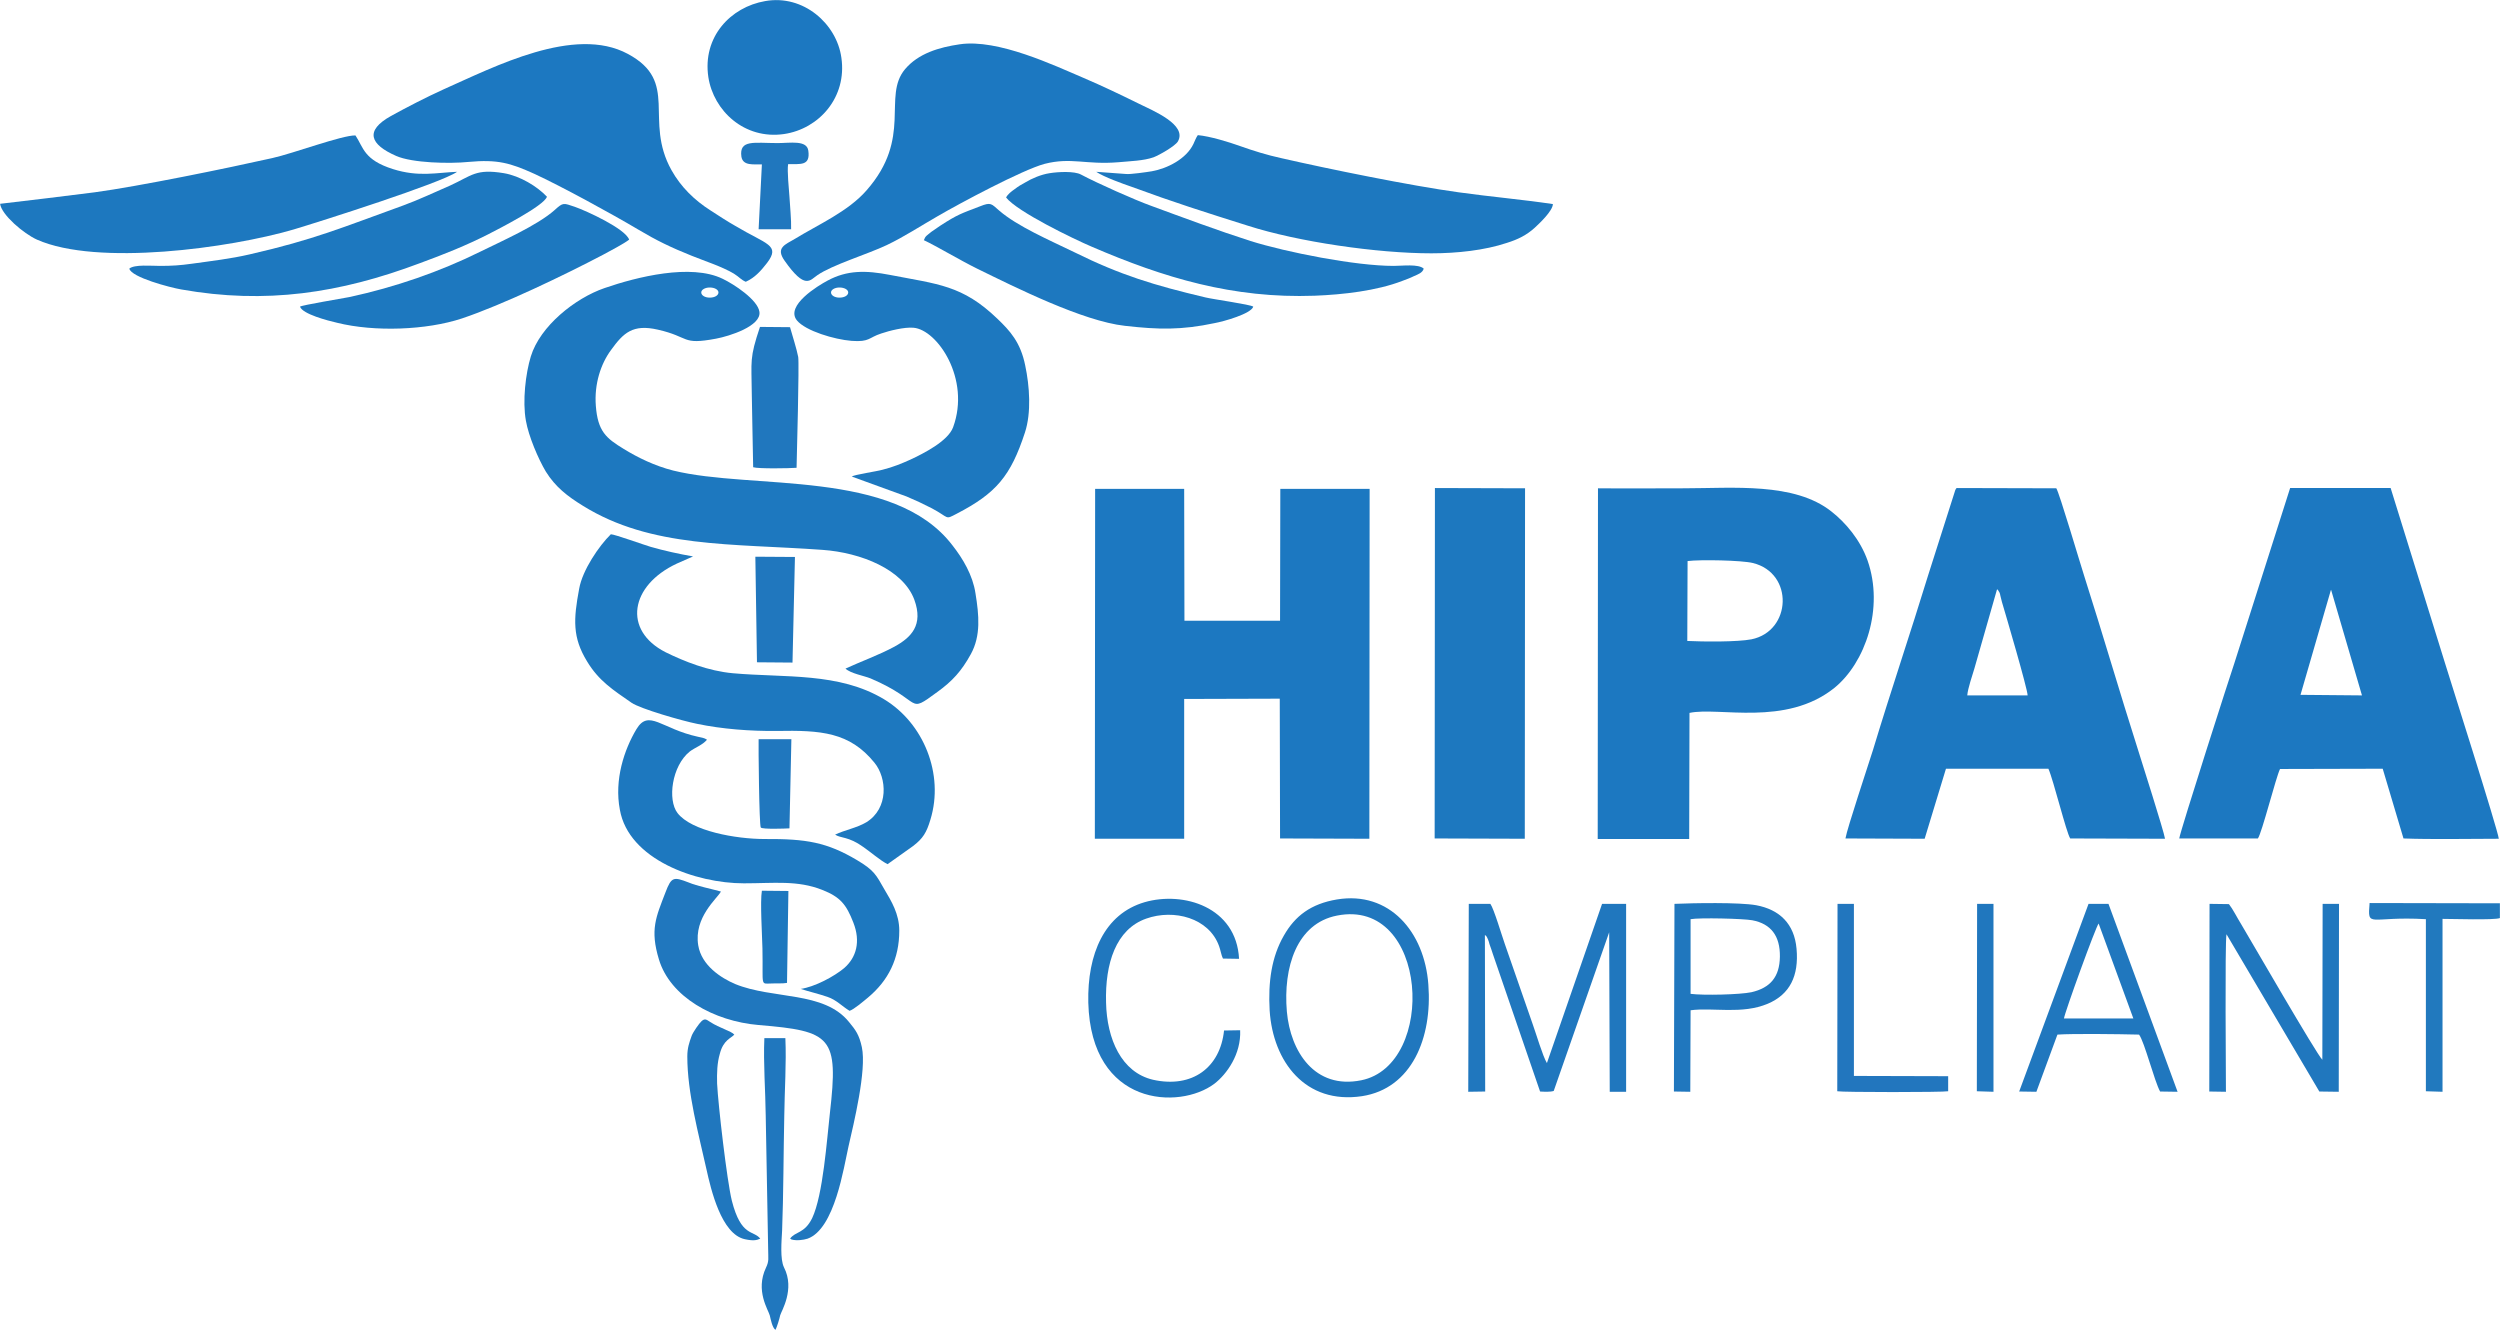
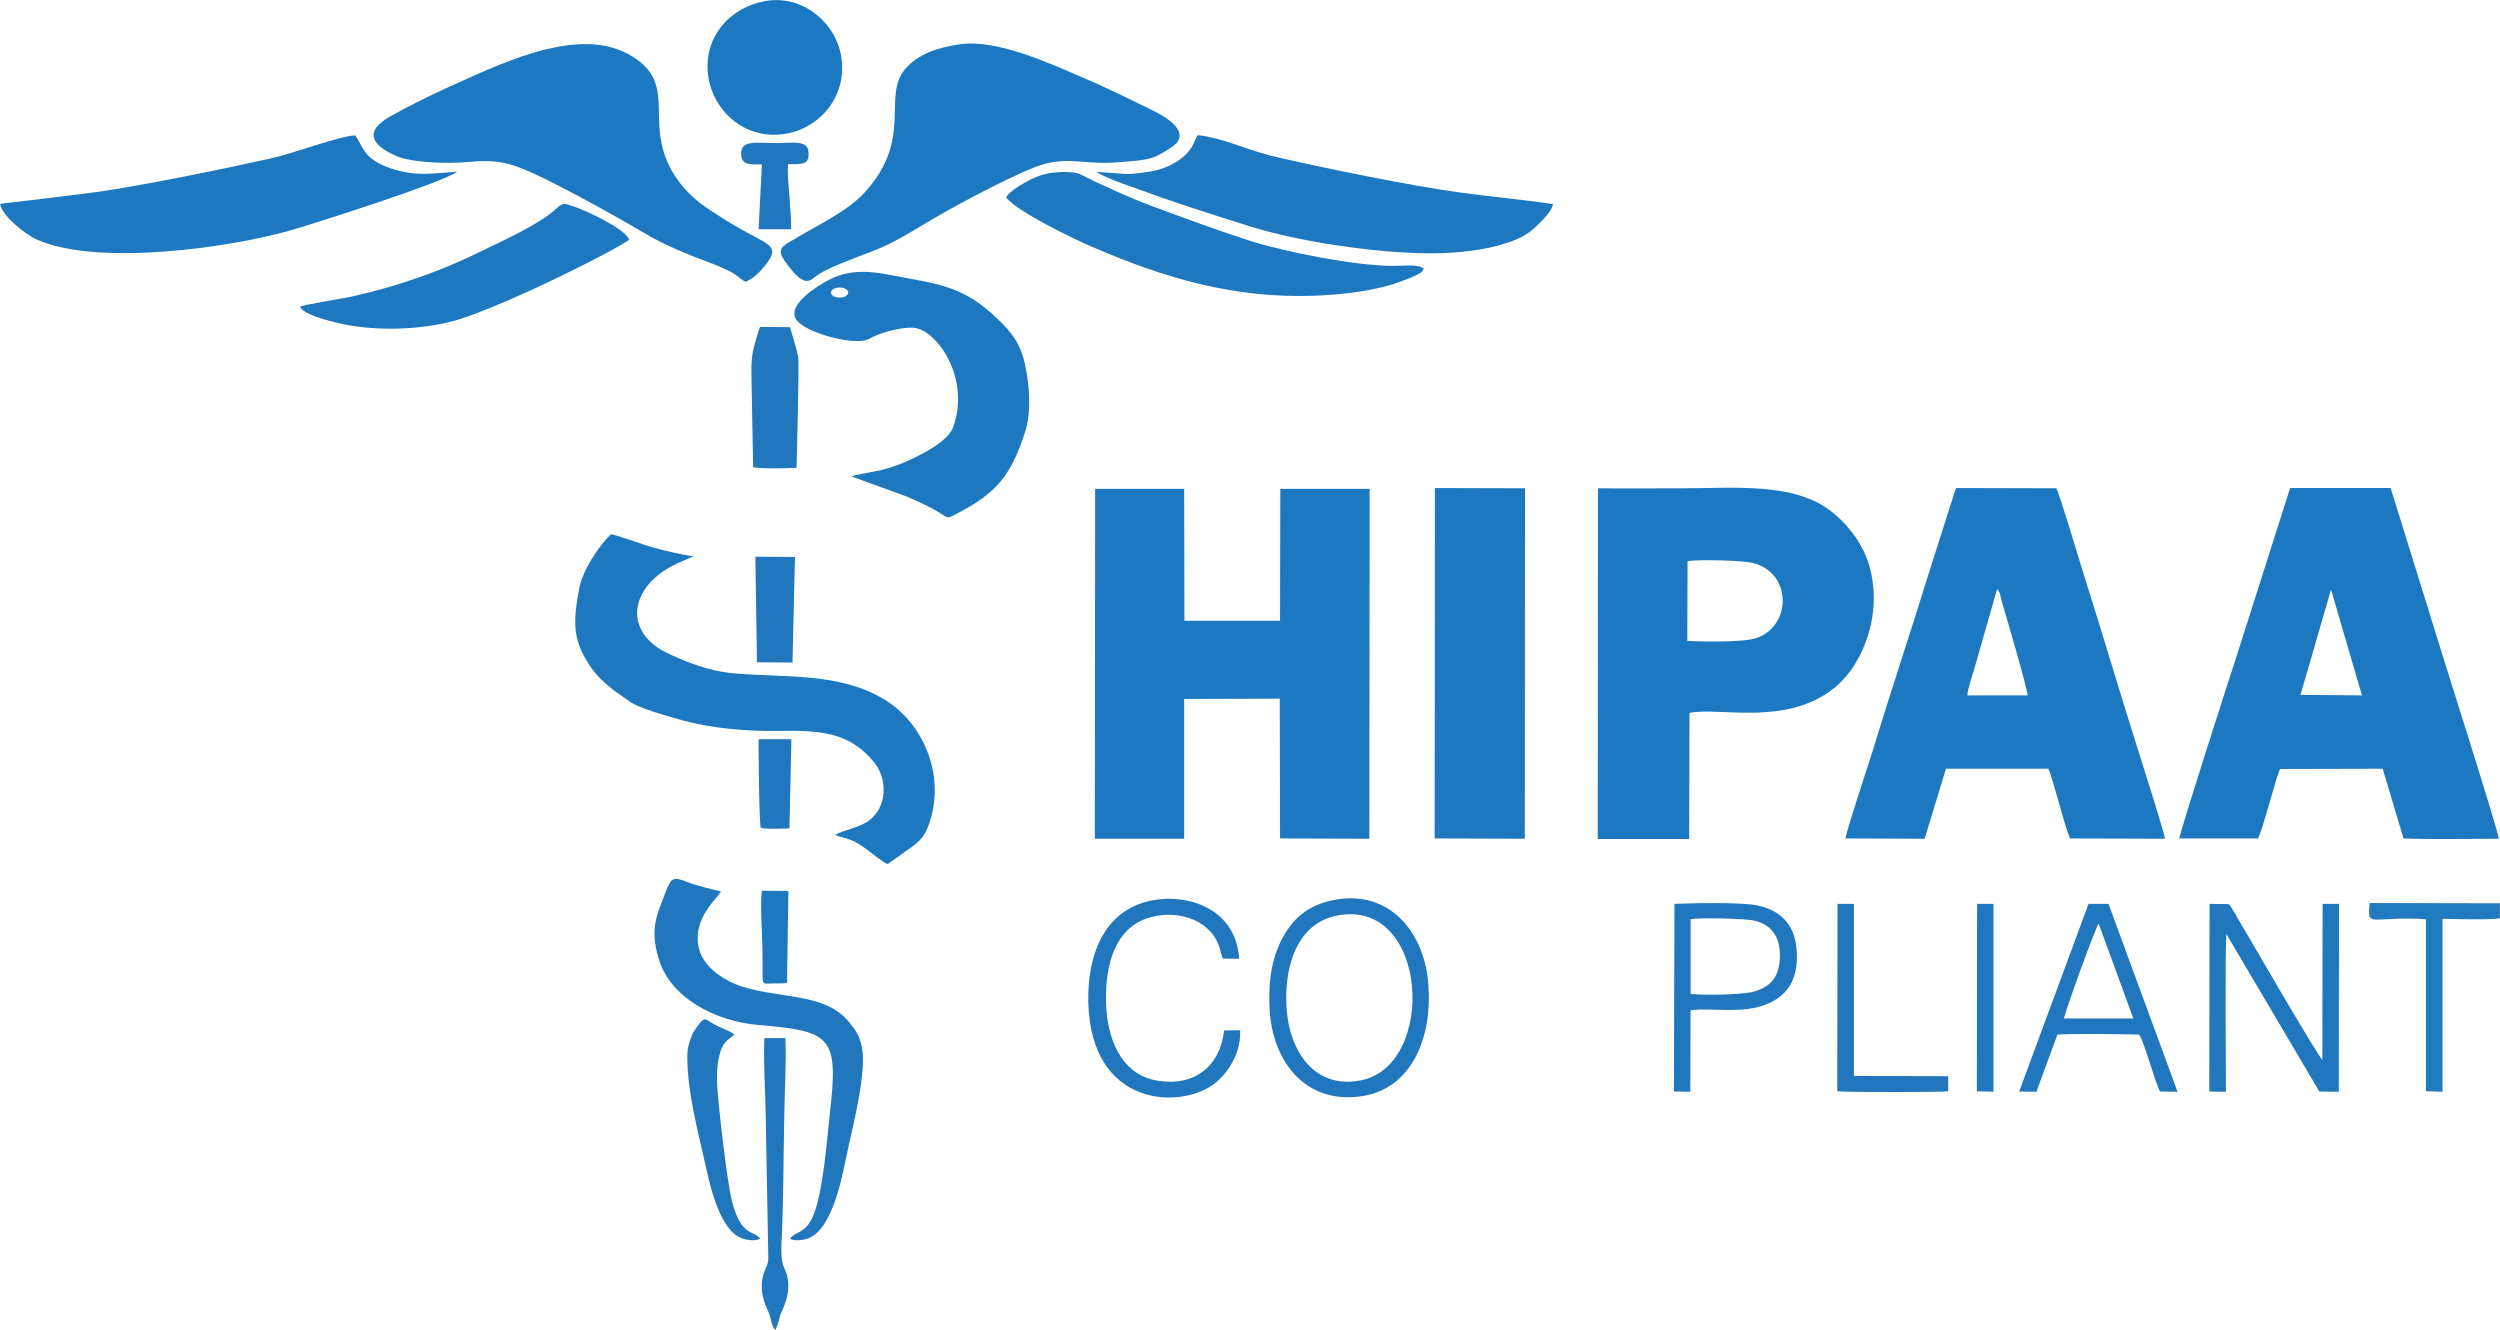
<svg xmlns="http://www.w3.org/2000/svg" width="94" height="50" viewBox="0 0 94 50" fill="none">
  <g clip-path="url(#clip0_230_4981)">
    <path fill-rule="evenodd" clip-rule="evenodd" d="M41.166 31.537H44.525V26.281L48.119 26.27L48.13 31.526L51.488 31.537L51.498 18.381H48.14L48.13 23.339H44.535L44.525 18.381H41.177L41.166 31.537Z" fill="#1C78C1" />
    <path fill-rule="evenodd" clip-rule="evenodd" d="M60.074 31.547H63.514L63.525 26.805C64.623 26.569 67.14 27.33 68.968 25.869C70.138 24.923 70.847 22.866 70.221 21.076C69.943 20.294 69.399 19.656 68.865 19.235C67.468 18.124 65.157 18.36 63.319 18.36C62.241 18.36 61.162 18.371 60.084 18.36L60.074 31.547ZM63.442 24.1C64.058 24.131 65.322 24.141 65.856 24.038C67.365 23.73 67.458 21.549 65.907 21.169C65.486 21.066 63.935 21.035 63.453 21.096L63.442 24.1Z" fill="#1C78C1" />
    <path fill-rule="evenodd" clip-rule="evenodd" d="M81.939 31.526H84.897C85.051 31.31 85.575 29.222 85.729 28.914L89.59 28.904L90.371 31.526C91.439 31.567 92.836 31.537 93.955 31.537C93.924 31.218 92.065 25.365 91.932 24.933L89.888 18.35H86.109L84.013 24.933C83.88 25.314 81.99 31.207 81.939 31.526ZM86.499 26.126L88.81 26.147L87.649 22.177C87.546 22.392 87.69 22.074 87.629 22.228L86.499 26.126Z" fill="#1C78C1" />
    <path fill-rule="evenodd" clip-rule="evenodd" d="M69.389 31.526L72.367 31.537L73.168 28.904H77.02C77.215 29.346 77.697 31.321 77.841 31.526L81.405 31.537C81.364 31.259 80.511 28.585 80.409 28.256C79.7 26.034 79.074 23.874 78.365 21.652C78.221 21.21 77.43 18.525 77.317 18.36L73.569 18.35C73.538 18.391 73.538 18.381 73.517 18.432L72.501 21.621C71.833 23.802 71.084 26.013 70.426 28.194C70.241 28.79 69.451 31.146 69.389 31.526ZM73.969 26.147H76.239C76.229 25.879 75.428 23.154 75.274 22.639C75.253 22.557 75.233 22.485 75.212 22.392C75.202 22.351 75.202 22.32 75.181 22.279L75.15 22.228C75.109 22.166 75.14 22.197 75.089 22.156L74.236 25.139C74.165 25.386 73.99 25.879 73.969 26.147Z" fill="#1C78C1" />
-     <path fill-rule="evenodd" clip-rule="evenodd" d="M31.79 25.139C31.985 25.324 32.478 25.406 32.735 25.509C34.758 26.373 34.06 26.887 35.251 26.013C35.806 25.612 36.155 25.231 36.504 24.594C36.884 23.904 36.812 23.133 36.678 22.31C36.576 21.621 36.196 20.994 35.816 20.51C33.608 17.61 28.298 18.432 25.309 17.692C24.621 17.517 23.985 17.208 23.451 16.879C22.793 16.478 22.475 16.221 22.403 15.254C22.341 14.441 22.588 13.68 22.978 13.156C23.44 12.518 23.79 12.178 24.734 12.395C25.956 12.672 25.607 12.981 26.922 12.734C27.425 12.641 28.627 12.261 28.555 11.726C28.493 11.273 27.6 10.687 27.168 10.481C25.977 9.905 23.954 10.409 22.732 10.831C21.622 11.212 20.308 12.261 19.959 13.402C19.764 14.04 19.64 15.079 19.774 15.82C19.877 16.406 20.236 17.25 20.524 17.733C20.883 18.309 21.335 18.659 21.92 19.019C24.488 20.613 27.497 20.428 30.927 20.675C32.375 20.778 33.957 21.415 34.378 22.547C34.727 23.503 34.265 23.966 33.628 24.316C33.033 24.635 32.396 24.861 31.79 25.139ZM26.686 10.81C26.871 10.81 27.014 10.893 27.014 10.996C27.014 11.109 26.871 11.191 26.686 11.191C26.511 11.191 26.367 11.109 26.367 10.996C26.367 10.893 26.511 10.81 26.686 10.81Z" fill="#1D78BF" />
    <path fill-rule="evenodd" clip-rule="evenodd" d="M28.041 10.595C28.39 10.44 28.627 10.162 28.842 9.885C29.356 9.206 28.822 9.196 27.651 8.496C27.322 8.311 27.035 8.116 26.727 7.92C26.11 7.529 25.597 7.025 25.248 6.398C24.19 4.505 25.566 3.075 23.605 2.026C21.602 0.946 18.593 2.51 16.693 3.353C15.994 3.672 15.337 4.012 14.7 4.361C13.704 4.917 13.91 5.431 14.896 5.863C15.502 6.13 16.898 6.161 17.607 6.089C18.716 5.986 19.188 6.13 20.082 6.532C21.088 6.994 23.009 8.044 23.995 8.63C24.683 9.041 25.238 9.309 26.008 9.617C26.491 9.813 27.137 10.018 27.589 10.286C27.774 10.399 27.867 10.523 28.041 10.595Z" fill="#1C78C1" />
    <path fill-rule="evenodd" clip-rule="evenodd" d="M36.083 1.666C35.312 1.779 34.532 2.006 34.029 2.602C33.166 3.631 34.327 5.174 32.581 7.159C31.892 7.951 30.763 8.445 29.89 8.98C29.53 9.196 29.15 9.309 29.5 9.802C30.28 10.913 30.455 10.533 30.732 10.348C31.297 9.957 32.601 9.566 33.341 9.216C34.008 8.897 34.614 8.496 35.261 8.126C36.072 7.653 38.435 6.388 39.277 6.161C40.283 5.904 40.828 6.202 42.05 6.1C42.491 6.058 42.995 6.048 43.374 5.914C43.59 5.832 44.186 5.493 44.289 5.318C44.648 4.69 43.364 4.166 42.799 3.888C42.132 3.559 41.444 3.23 40.745 2.931C39.657 2.469 37.521 1.45 36.083 1.666Z" fill="#1C78C1" />
    <path fill-rule="evenodd" clip-rule="evenodd" d="M53.943 31.526L57.332 31.537L57.342 18.36L53.953 18.35L53.943 31.526Z" fill="#1D78BF" />
    <path fill-rule="evenodd" clip-rule="evenodd" d="M31.4 31.382C31.615 31.526 31.903 31.444 32.458 31.845C32.714 32.02 33.105 32.36 33.372 32.493L34.327 31.814C34.707 31.526 34.84 31.3 34.984 30.817C35.508 29.109 34.727 27.186 33.238 26.291C31.544 25.273 29.52 25.489 27.559 25.314C26.634 25.231 25.731 24.871 25.022 24.522C23.41 23.699 23.687 22.012 25.453 21.189L26.059 20.922C25.525 20.829 24.971 20.706 24.467 20.562C24.221 20.49 23.102 20.088 22.968 20.088C22.526 20.52 21.9 21.436 21.777 22.135C21.561 23.287 21.52 23.966 22.075 24.871C22.516 25.602 23.05 25.941 23.748 26.425C24.077 26.651 25.648 27.104 26.213 27.217C27.148 27.412 28.206 27.494 29.202 27.484C30.866 27.453 31.944 27.525 32.879 28.677C33.351 29.253 33.423 30.395 32.571 30.919C32.201 31.136 31.759 31.208 31.4 31.382Z" fill="#1D78BF" />
    <path fill-rule="evenodd" clip-rule="evenodd" d="M50.266 33.82C49.29 33.985 48.695 34.437 48.273 35.178C47.811 35.98 47.678 36.916 47.739 37.996C47.863 39.92 49.085 41.535 51.211 41.216C53.08 40.928 53.86 39.025 53.706 37.019C53.563 35.034 52.238 33.491 50.266 33.82ZM50.266 34.427C48.756 34.725 48.243 36.371 48.386 38.037C48.52 39.539 49.434 40.969 51.18 40.619C54.045 40.043 53.706 33.738 50.266 34.427Z" fill="#2077BE" />
    <path fill-rule="evenodd" clip-rule="evenodd" d="M0.004 7.663C0.055 8.074 0.887 8.784 1.39 9.01C3.66 10.018 8.641 9.329 11.034 8.63C11.999 8.342 16.6 6.881 17.186 6.46C16.405 6.49 15.748 6.665 14.772 6.357C13.673 6.007 13.673 5.554 13.365 5.092C12.862 5.081 11.024 5.77 10.233 5.945C8.538 6.326 5.231 7.005 3.557 7.231C2.376 7.385 1.206 7.519 0.004 7.663Z" fill="#1D78BF" />
    <path fill-rule="evenodd" clip-rule="evenodd" d="M42.337 6.542L41.218 6.46C41.505 6.655 42.224 6.912 42.553 7.025C44.114 7.601 45.316 7.982 46.918 8.486C48.807 9.093 51.786 9.525 53.819 9.525C54.785 9.525 55.822 9.412 56.654 9.134C57.085 9 57.404 8.836 57.701 8.568C57.866 8.414 58.379 7.941 58.389 7.673C57.208 7.498 56.027 7.396 54.846 7.231C53.049 6.984 49.968 6.357 48.171 5.945C47.647 5.832 47.123 5.668 46.63 5.493C46.199 5.338 45.49 5.122 45.038 5.081C44.966 5.184 44.936 5.277 44.874 5.41C44.607 5.976 43.888 6.336 43.313 6.439C43.128 6.47 42.491 6.562 42.337 6.542Z" fill="#1D78BF" />
    <path fill-rule="evenodd" clip-rule="evenodd" d="M32.026 17.918L34.09 18.669C34.429 18.813 34.696 18.936 35.035 19.111C35.713 19.471 35.518 19.554 35.97 19.317C37.459 18.546 38.003 17.898 38.538 16.262C38.784 15.511 38.712 14.514 38.548 13.742C38.373 12.868 37.973 12.436 37.5 11.983C36.186 10.718 35.261 10.687 33.464 10.337C32.56 10.162 31.852 10.152 31.112 10.553C30.763 10.739 29.52 11.489 29.962 12.045C30.291 12.446 31.379 12.765 32.016 12.816C32.704 12.868 32.653 12.693 33.135 12.539C33.433 12.436 34.008 12.292 34.347 12.323C35.241 12.395 36.504 14.246 35.836 16.067C35.641 16.591 34.717 17.054 34.234 17.28C33.916 17.424 33.567 17.568 33.187 17.661C32.981 17.723 32.119 17.846 32.026 17.918ZM31.564 10.81C31.749 10.81 31.893 10.893 31.893 10.996C31.893 11.109 31.749 11.191 31.564 11.191C31.39 11.191 31.246 11.109 31.246 10.996C31.246 10.893 31.39 10.81 31.564 10.81Z" fill="#1D78BF" />
-     <path fill-rule="evenodd" clip-rule="evenodd" d="M27.97 33.213C29.099 33.213 29.983 33.09 30.917 33.46C31.595 33.728 31.821 34.005 32.088 34.694C32.365 35.404 32.201 36.001 31.739 36.402C31.369 36.711 30.65 37.101 30.106 37.184C30.424 37.286 30.784 37.369 31.112 37.482C31.451 37.595 31.667 37.842 31.944 38.007C32.108 37.955 32.468 37.647 32.642 37.503C33.402 36.865 33.813 36.052 33.813 34.993C33.813 34.365 33.515 33.882 33.259 33.45C32.94 32.894 32.879 32.73 32.221 32.339C31.092 31.67 30.321 31.537 28.75 31.547C27.672 31.547 25.998 31.249 25.474 30.57C25.094 30.076 25.258 28.801 25.936 28.256C26.142 28.101 26.409 28.019 26.583 27.813C26.48 27.741 26.367 27.731 26.234 27.7C24.868 27.402 24.395 26.651 23.933 27.412C23.471 28.183 23.091 29.315 23.307 30.446C23.636 32.318 26.162 33.213 27.97 33.213Z" fill="#1D78BF" />
    <path fill-rule="evenodd" clip-rule="evenodd" d="M37.829 7.426C38.25 7.961 40.355 8.98 41.054 9.278C43.755 10.44 46.353 11.232 49.434 11.119C50.492 11.078 51.765 10.934 52.721 10.564C52.885 10.502 53.008 10.461 53.172 10.379C53.316 10.317 53.491 10.255 53.532 10.101C53.337 9.916 52.721 9.998 52.402 9.998C50.964 9.998 48.366 9.484 47.021 9.062C45.798 8.671 44.474 8.177 43.272 7.735C42.697 7.529 41.259 6.892 40.643 6.562C40.396 6.429 39.79 6.46 39.472 6.511C39.133 6.562 38.784 6.717 38.548 6.861C38.394 6.943 38.291 7.005 38.157 7.108C38.024 7.2 37.891 7.303 37.829 7.426Z" fill="#1D78BF" />
-     <path fill-rule="evenodd" clip-rule="evenodd" d="M4.862 10.101C4.944 10.43 6.392 10.81 6.813 10.883C9.986 11.448 12.78 11.027 15.789 9.895C16.713 9.556 17.535 9.226 18.346 8.815C18.747 8.609 20.462 7.735 20.565 7.396C20.205 7.015 19.558 6.614 18.942 6.511C17.884 6.336 17.74 6.604 16.929 6.974C16.313 7.241 15.779 7.498 15.162 7.725C12.883 8.548 11.814 9.01 9.38 9.566C8.672 9.73 7.953 9.813 7.213 9.916C6.782 9.977 6.464 9.998 6.012 9.998C5.704 9.998 5.046 9.936 4.862 10.101Z" fill="#1D78BF" />
    <path fill-rule="evenodd" clip-rule="evenodd" d="M11.28 11.53C11.373 11.808 12.318 12.055 12.677 12.137C14.084 12.487 16.036 12.415 17.371 11.973C18.901 11.459 21.212 10.348 22.68 9.576C22.886 9.463 23.461 9.165 23.656 9.01C23.512 8.599 22.054 7.93 21.612 7.776C21.181 7.632 21.181 7.601 20.852 7.9C20.205 8.476 18.85 9.072 18.038 9.473C16.539 10.214 14.854 10.8 13.129 11.171C12.883 11.222 11.363 11.469 11.28 11.53Z" fill="#1D78BF" />
-     <path fill-rule="evenodd" clip-rule="evenodd" d="M34.737 9.031C35.2 9.247 36.093 9.782 36.74 10.101C38.188 10.81 40.715 12.076 42.296 12.251C43.56 12.395 44.422 12.415 45.675 12.148C46.014 12.086 47.041 11.798 47.123 11.53C47.021 11.448 45.603 11.253 45.316 11.181C43.406 10.728 42.142 10.348 40.396 9.484C39.441 9.021 38.25 8.506 37.572 7.92C37.274 7.663 37.264 7.591 36.853 7.756C36.134 8.033 36.021 8.054 35.354 8.486C35.261 8.548 35.138 8.63 35.025 8.712C34.84 8.866 34.799 8.866 34.737 9.031Z" fill="#1D78BF" />
    <path fill-rule="evenodd" clip-rule="evenodd" d="M29.705 46.575C29.715 46.575 29.726 46.575 29.736 46.585C29.746 46.606 29.756 46.595 29.767 46.606C29.941 46.657 30.198 46.626 30.362 46.575C31.389 46.215 31.728 43.87 31.903 43.108C32.098 42.255 32.591 40.239 32.406 39.375C32.303 38.901 32.17 38.727 31.923 38.428C30.979 37.256 29.068 37.585 27.641 36.999C27.107 36.772 26.378 36.299 26.254 35.548C26.08 34.489 26.973 33.779 27.107 33.522C26.737 33.419 26.213 33.316 25.895 33.182C25.33 32.967 25.248 32.956 25.022 33.553C24.663 34.489 24.436 34.952 24.775 36.073C25.197 37.482 26.84 38.398 28.524 38.541C31.276 38.768 31.533 38.984 31.204 41.853C31.092 42.831 30.948 44.939 30.537 45.803C30.249 46.39 29.9 46.297 29.705 46.575Z" fill="#2077BE" />
    <path fill-rule="evenodd" clip-rule="evenodd" d="M28.77 0.041C27.466 0.267 26.408 1.389 26.634 2.901C26.829 4.166 27.99 5.256 29.479 5.04C30.804 4.845 31.852 3.651 31.636 2.17C31.461 0.895 30.208 -0.216 28.77 0.041Z" fill="#1C78C1" />
    <path fill-rule="evenodd" clip-rule="evenodd" d="M62.939 41.041L63.555 41.051L63.566 37.986C64.418 37.873 65.496 38.151 66.472 37.739C67.294 37.389 67.643 36.7 67.55 35.672C67.468 34.736 66.914 34.201 66.031 34.036C65.394 33.923 63.679 33.954 62.96 33.985L62.939 41.041ZM63.566 37.369C64.048 37.431 65.414 37.4 65.856 37.307C66.565 37.142 66.914 36.731 66.924 35.97C66.934 35.199 66.595 34.736 65.887 34.602C65.558 34.54 63.905 34.499 63.566 34.561V37.369Z" fill="#2077BE" />
-     <path fill-rule="evenodd" clip-rule="evenodd" d="M55.206 41.051L55.843 41.041L55.832 35.157C55.904 35.219 55.843 35.137 55.904 35.229C55.914 35.25 55.935 35.291 55.945 35.312C55.966 35.363 55.997 35.456 56.007 35.507C56.058 35.641 56.089 35.744 56.13 35.867L57.907 41.041C58.071 41.051 58.287 41.062 58.42 41.02L60.505 35.054L60.526 41.051H61.142V33.985H60.238L58.164 39.971C58.01 39.724 57.753 38.85 57.63 38.511L56.582 35.497C56.469 35.178 56.171 34.17 56.038 33.985H55.226L55.206 41.051Z" fill="#2077BE" />
    <path fill-rule="evenodd" clip-rule="evenodd" d="M75.921 41.041L76.568 41.051L77.359 38.901C77.944 38.86 79.638 38.881 80.429 38.901C80.635 39.179 81.004 40.65 81.22 41.041L81.877 41.051L79.279 33.985H78.529L75.921 41.041ZM77.605 38.295H80.214L78.909 34.725C78.807 34.828 77.626 38.089 77.605 38.295Z" fill="#2077BE" />
    <path fill-rule="evenodd" clip-rule="evenodd" d="M83.069 41.041L83.695 41.051C83.695 40.619 83.654 35.435 83.716 35.127L87.207 41.041L87.937 41.051L87.947 33.985H87.331L87.32 39.848C87.105 39.642 84.609 35.322 84.26 34.736C84.106 34.489 83.962 34.191 83.808 33.995L83.079 33.985L83.069 41.041Z" fill="#2077BE" />
    <path fill-rule="evenodd" clip-rule="evenodd" d="M46.63 38.737L46.024 38.747C45.88 40.136 44.833 40.928 43.354 40.599C42.163 40.321 41.618 39.066 41.588 37.698C41.547 36.227 41.957 34.941 43.097 34.54C44.135 34.17 45.459 34.509 45.839 35.579C45.891 35.713 45.922 35.929 45.983 36.042L46.589 36.052C46.486 34.098 44.494 33.501 43.036 33.923C41.526 34.365 40.879 35.867 40.92 37.698C41.023 41.617 44.35 41.73 45.655 40.753C46.127 40.393 46.671 39.632 46.63 38.737Z" fill="#2077BE" />
    <path fill-rule="evenodd" clip-rule="evenodd" d="M28.319 17.568C28.514 17.63 29.684 17.61 29.951 17.589C29.962 17.167 30.054 13.67 30.013 13.423C29.951 13.104 29.797 12.631 29.705 12.302L28.575 12.292C28.175 13.485 28.257 13.547 28.267 14.802C28.277 15.717 28.308 16.643 28.319 17.568Z" fill="#2077BE" />
    <path fill-rule="evenodd" clip-rule="evenodd" d="M25.843 39.724C25.843 41.092 26.265 42.625 26.562 43.962C26.727 44.703 27.117 46.41 28.011 46.595C28.339 46.667 28.462 46.626 28.555 46.585C28.565 46.585 28.575 46.575 28.586 46.575C28.339 46.246 27.867 46.523 27.517 45.145C27.333 44.394 27.004 41.555 26.963 40.743C26.953 40.341 26.963 39.971 27.066 39.621C27.199 39.097 27.497 39.035 27.61 38.901C27.497 38.768 27.055 38.655 26.706 38.428C26.573 38.346 26.511 38.274 26.378 38.397C26.285 38.48 26.059 38.809 26.008 38.943C25.915 39.2 25.843 39.405 25.843 39.724Z" fill="#2077BE" />
    <path fill-rule="evenodd" clip-rule="evenodd" d="M29.161 50C29.222 49.866 29.305 49.599 29.335 49.455C29.376 49.3 29.9 48.478 29.479 47.655C29.325 47.346 29.387 46.657 29.407 46.276C29.459 44.96 29.459 43.304 29.489 41.946C29.5 41.01 29.572 39.971 29.53 39.035H28.74C28.698 39.971 28.781 41.02 28.791 41.946L28.883 46.986C28.883 47.315 28.924 47.408 28.801 47.665C28.39 48.529 28.894 49.259 28.945 49.465C28.976 49.589 29.038 49.938 29.161 50Z" fill="#2077BE" />
    <path fill-rule="evenodd" clip-rule="evenodd" d="M91.213 34.561V41.031L91.839 41.051V34.55C92.209 34.55 93.78 34.602 93.996 34.52V33.964L89.097 33.954C89.015 34.931 89.077 34.437 91.213 34.561Z" fill="#2179BE" />
    <path fill-rule="evenodd" clip-rule="evenodd" d="M69.081 41.031C69.276 41.072 73.066 41.072 73.251 41.031V40.465L69.707 40.455V33.985H69.091L69.081 41.031Z" fill="#2276BE" />
    <path fill-rule="evenodd" clip-rule="evenodd" d="M28.462 24.902L29.798 24.913L29.89 20.942L28.401 20.932L28.462 24.902Z" fill="#2077BE" />
    <path fill-rule="evenodd" clip-rule="evenodd" d="M28.647 6.182L28.524 8.62H29.746C29.756 8.26 29.705 7.776 29.684 7.406C29.664 7.118 29.592 6.429 29.633 6.172C30.085 6.161 30.475 6.254 30.393 5.668C30.342 5.256 29.705 5.38 29.243 5.38C28.36 5.38 27.785 5.236 27.877 5.894C27.939 6.244 28.329 6.172 28.647 6.182Z" fill="#2077BE" />
    <path fill-rule="evenodd" clip-rule="evenodd" d="M74.329 41.031L74.955 41.051V33.985H74.339L74.329 41.031Z" fill="#2077BE" />
    <path fill-rule="evenodd" clip-rule="evenodd" d="M29.684 31.146L29.756 27.793H28.524C28.514 28.009 28.544 31.053 28.606 31.115C28.668 31.187 29.51 31.156 29.684 31.146Z" fill="#2077BE" />
    <path fill-rule="evenodd" clip-rule="evenodd" d="M29.592 36.957L29.644 33.501L28.647 33.491C28.576 33.892 28.658 35.188 28.668 35.661C28.699 37.153 28.565 36.978 29.048 36.978C29.233 36.968 29.418 36.988 29.592 36.957Z" fill="#1D78BF" />
  </g>
  <defs>
    <clipPath id="clip0_230_4981">
      <rect width="94" height="50" fill="white" />
    </clipPath>
  </defs>
</svg>